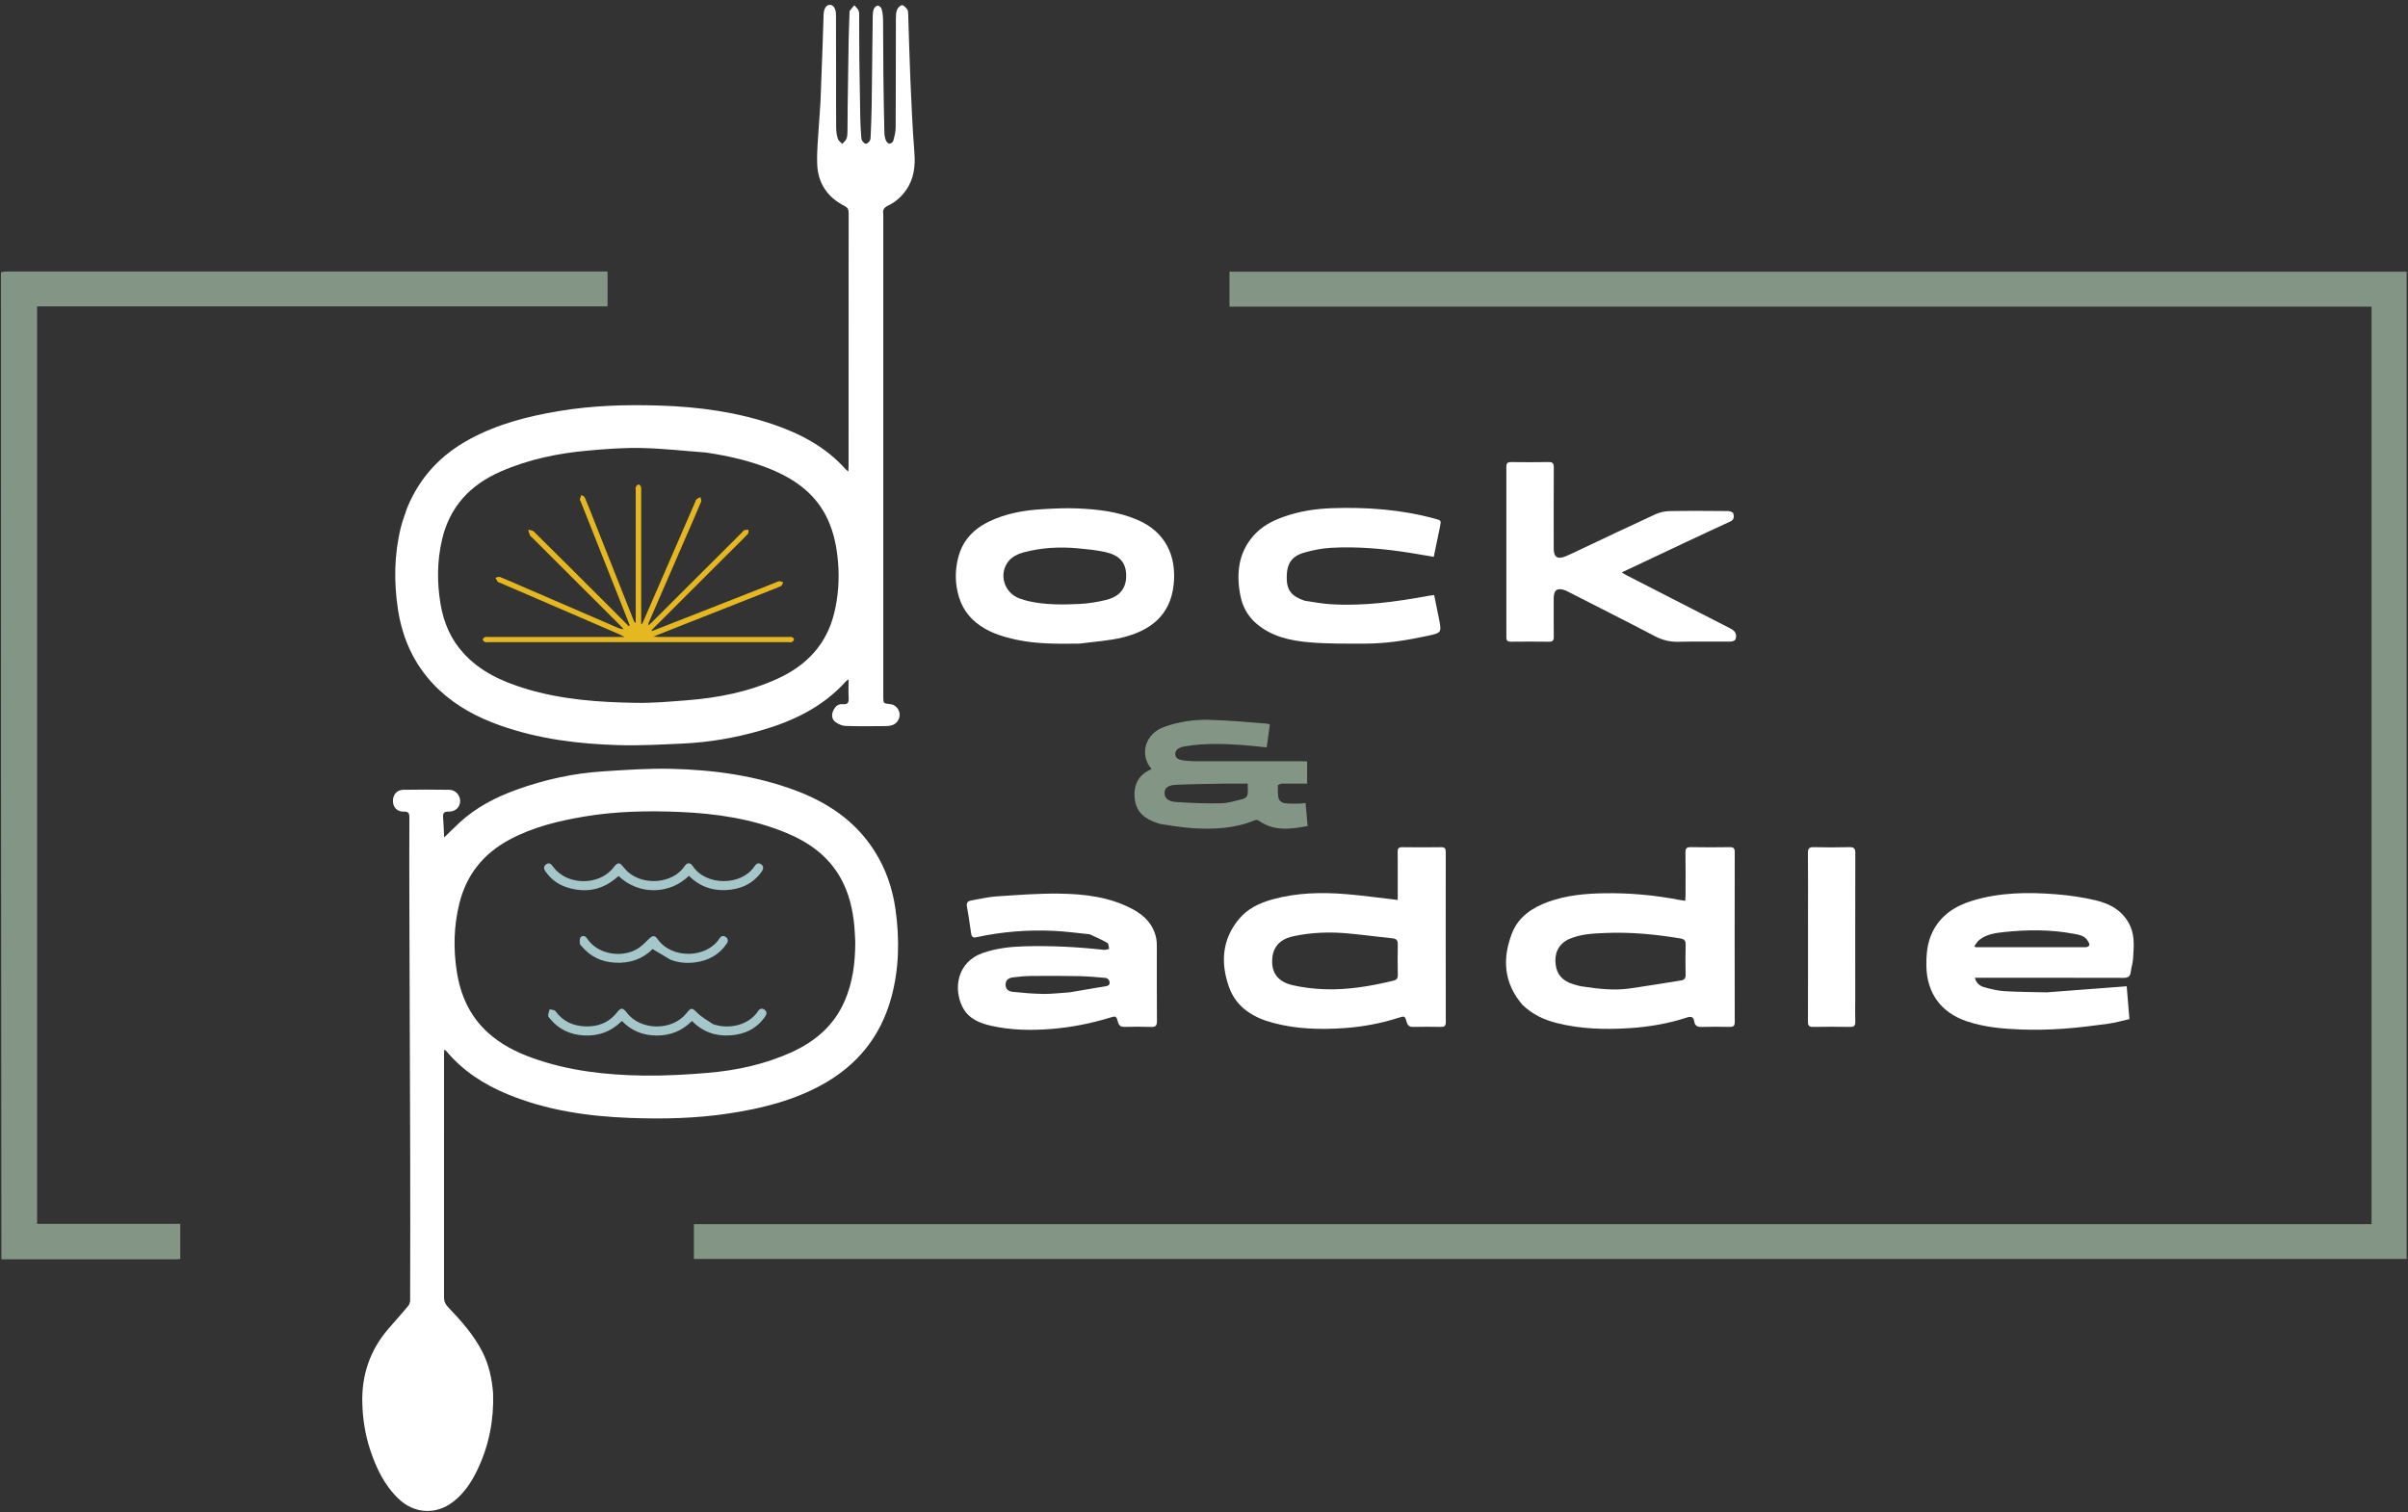
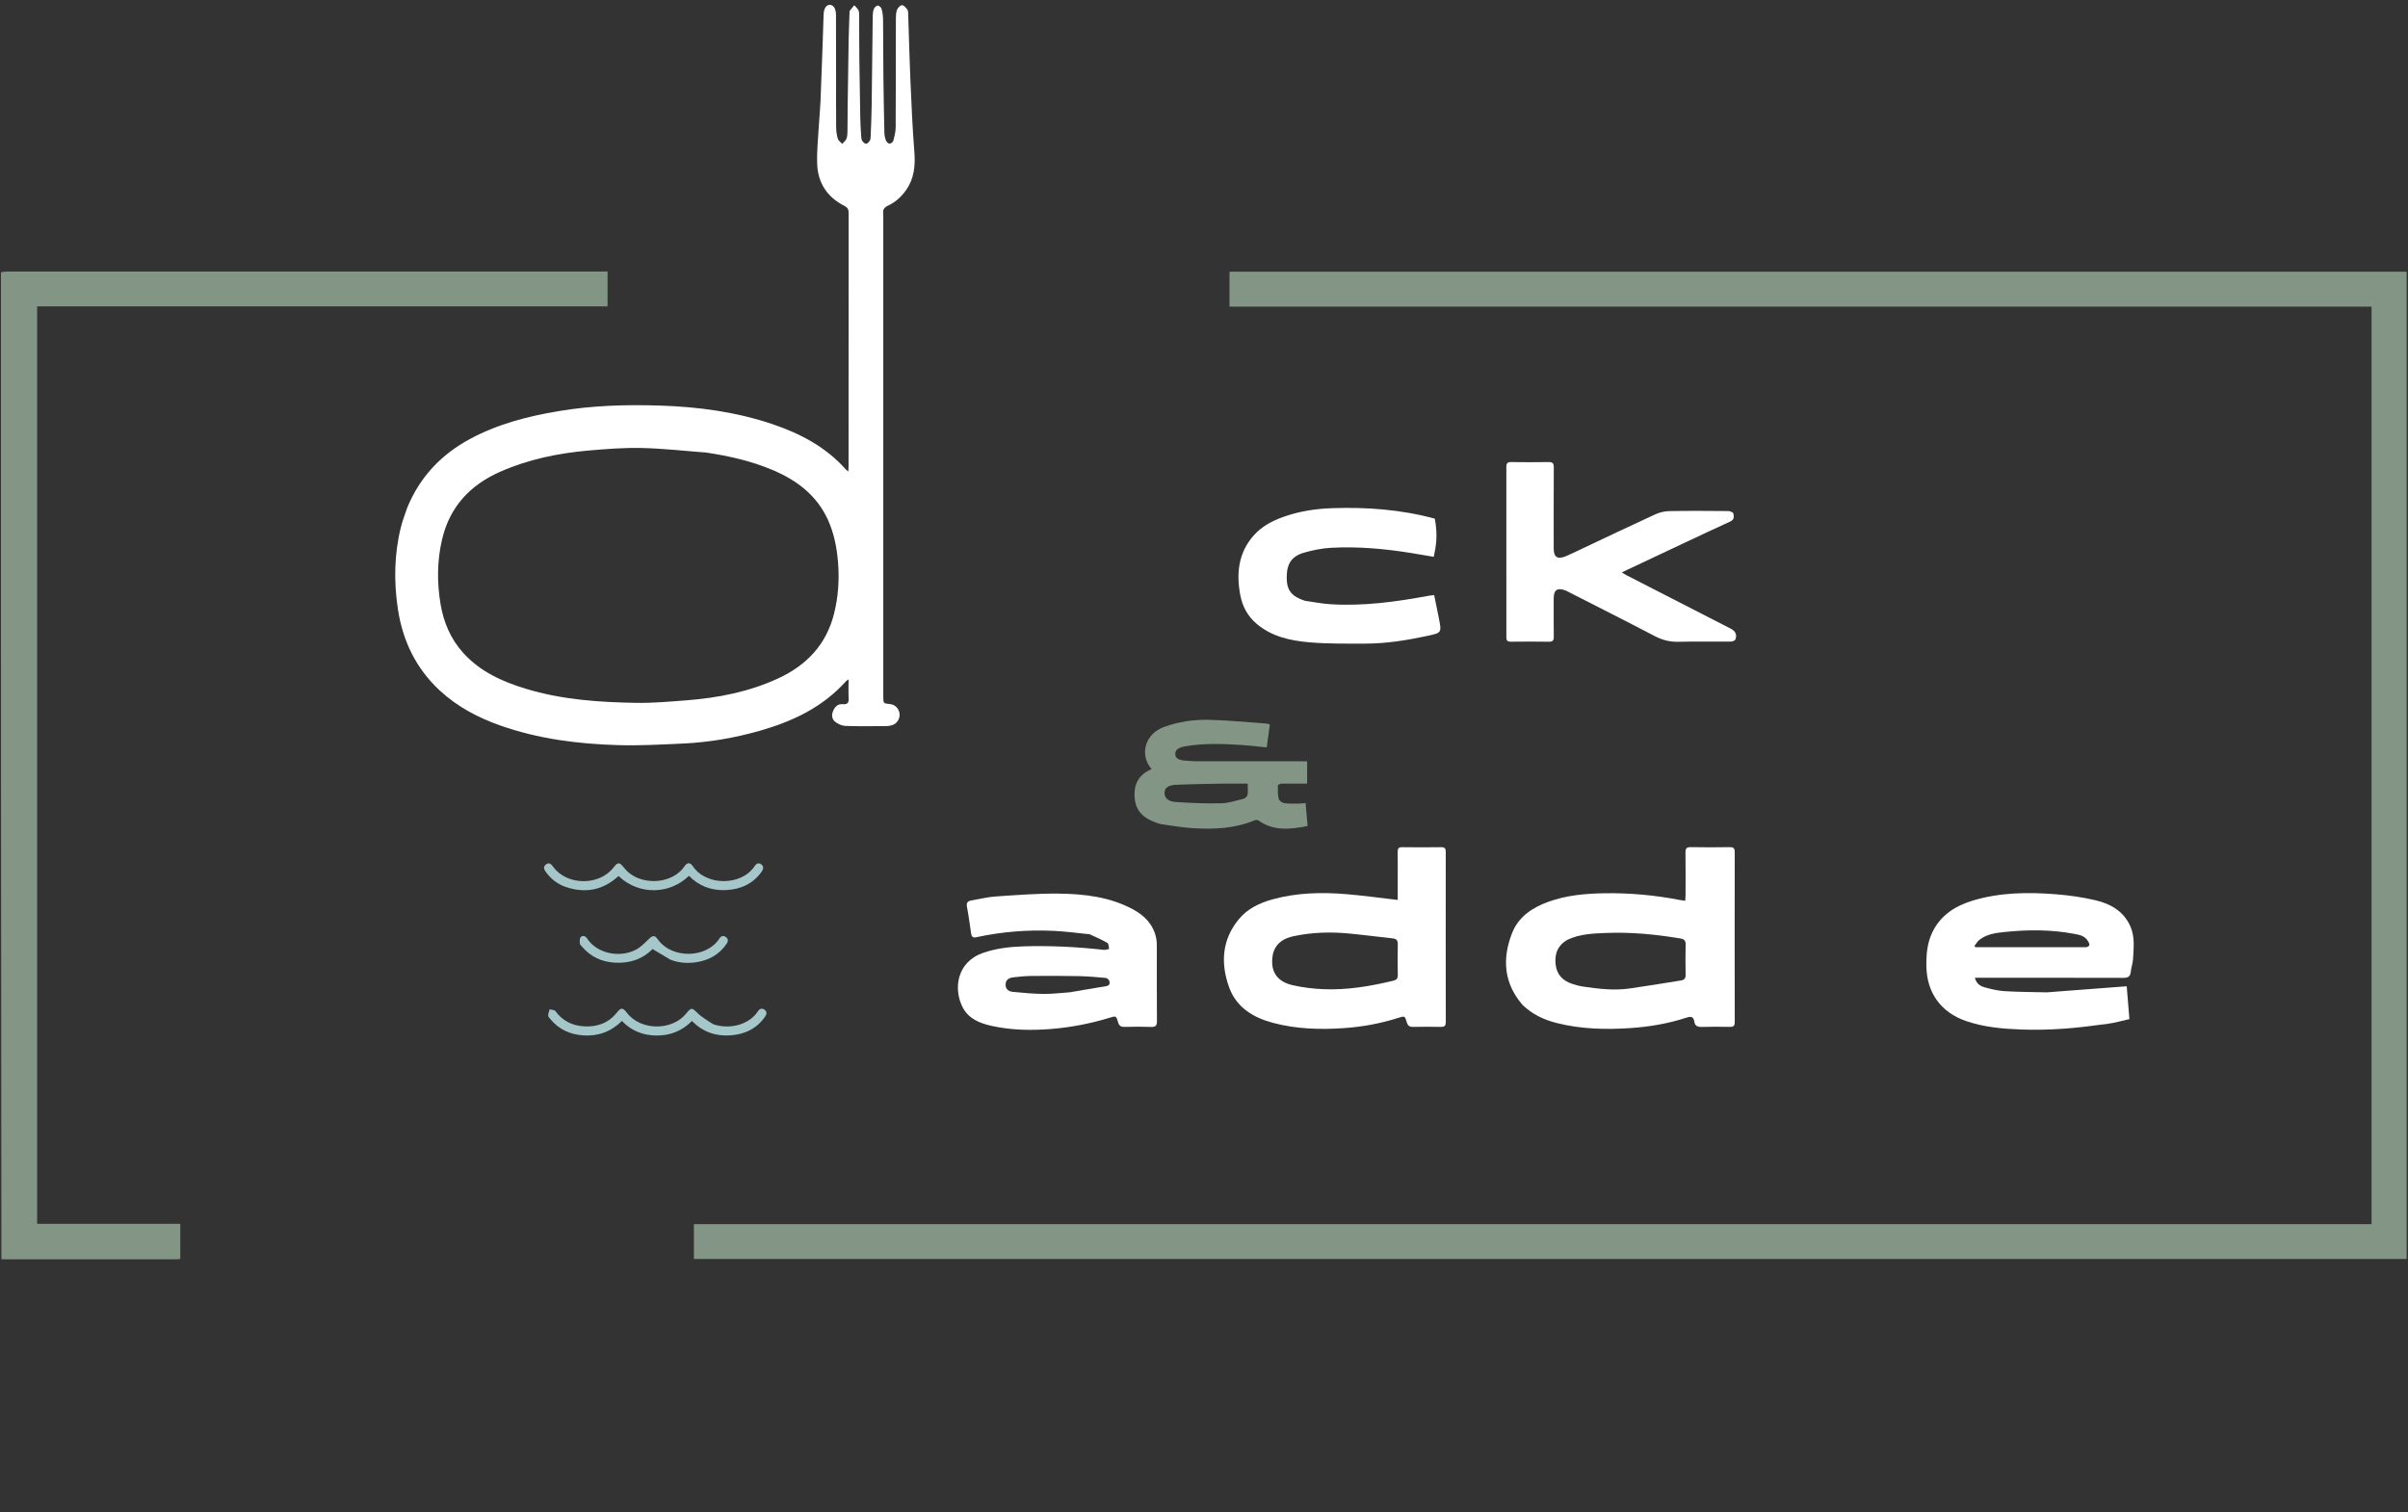
<svg xmlns="http://www.w3.org/2000/svg" width="250" height="157" viewBox="0 0 250 157" fill="none">
  <rect x="0" y="0" width="250" height="157" fill="#333333" stroke="none" />
  <g clip-path="url(#clip0_38885_3)">
    <path d="M0.1 28.275C0.316 28.217 0.531 28.196 0.747 28.196C21.328 28.194 41.91 28.194 62.491 28.194C62.673 28.194 62.856 28.194 63.078 28.194C63.078 29.404 63.078 30.588 63.078 31.816C43.343 31.816 23.619 31.816 3.853 31.816C3.853 63.58 3.853 95.3 3.853 127.077C8.793 127.077 13.733 127.077 18.717 127.077C18.717 128.317 18.717 129.503 18.717 130.727C18.592 130.738 18.465 130.758 18.339 130.758C12.357 130.76 6.374 130.759 0.391 130.759C0.325 130.759 0.258 130.751 0.146 130.757C0.1 96.618 0.1 62.47 0.1 28.275Z" fill="#839686" />
    <path d="M246.217 116.204C246.217 88.065 246.217 59.976 246.217 31.843C206.669 31.843 167.177 31.843 127.648 31.843C127.648 30.614 127.648 29.428 127.648 28.216C168.379 28.216 209.104 28.216 249.859 28.216C249.859 62.388 249.859 96.54 249.859 130.726C190.59 130.726 131.335 130.726 72.041 130.726C72.041 129.545 72.041 128.359 72.041 127.114C130.074 127.114 188.112 127.114 246.217 127.114C246.217 123.456 246.217 119.855 246.217 116.204Z" fill="#839686" />
-     <path d="M51.194 144.651C51.286 147.453 50.766 150.089 49.584 152.579C48.967 153.878 48.187 155.073 47.016 155.965C45.237 157.32 42.996 157.178 41.38 155.631C39.904 154.218 39.063 152.446 38.434 150.551C37.913 148.98 37.661 147.355 37.615 145.707C37.533 142.782 38.414 140.18 40.343 137.953C41.018 137.174 41.709 136.409 42.367 135.617C42.5 135.457 42.58 135.202 42.581 134.99C42.592 130.137 42.6 125.283 42.588 120.429C42.566 111.605 42.528 102.781 42.501 93.957C42.492 90.931 42.488 87.906 42.501 84.881C42.502 84.445 42.408 84.255 41.923 84.273C41.251 84.298 40.815 83.848 40.796 83.21C40.776 82.538 41.191 82.02 41.855 82.009C43.455 81.982 45.055 81.984 46.654 82.009C47.293 82.019 47.786 82.588 47.775 83.194C47.763 83.81 47.266 84.297 46.581 84.273C46.102 84.257 45.968 84.435 46.003 84.878C46.057 85.565 46.078 86.255 46.113 86.96C46.657 86.432 47.168 85.919 47.699 85.427C49.4 83.849 51.418 82.803 53.577 82.019C56.503 80.956 59.524 80.291 62.631 80.094C64.987 79.943 67.352 79.775 69.708 79.832C74.066 79.938 78.366 80.517 82.488 82.039C85.885 83.294 88.778 85.217 90.764 88.322C91.957 90.187 92.666 92.24 92.97 94.417C93.401 97.501 93.358 100.577 92.528 103.606C91.423 107.636 88.991 110.627 85.342 112.635C82.325 114.296 79.042 115.107 75.661 115.619C72.254 116.134 68.827 116.209 65.399 116.081C61.038 115.918 56.747 115.296 52.676 113.613C50.213 112.594 48.023 111.175 46.304 109.101C46.275 109.066 46.224 109.049 46.136 108.994C46.121 109.165 46.1 109.304 46.1 109.442C46.101 117.87 46.106 126.297 46.099 134.724C46.099 135.144 46.247 135.442 46.528 135.736C47.887 137.155 49.19 138.616 50.091 140.391C50.767 141.721 51.066 143.136 51.194 144.651ZM88.794 97.803C88.762 97.24 88.747 96.675 88.694 96.114C88.531 94.396 88.139 92.74 87.296 91.214C86.02 88.905 84.009 87.464 81.625 86.479C78.116 85.031 74.416 84.477 70.662 84.314C67.335 84.169 64.005 84.228 60.703 84.78C57.996 85.232 55.352 85.872 52.911 87.177C50.211 88.62 48.443 90.8 47.698 93.779C47.11 96.132 47.055 98.511 47.427 100.897C47.812 103.363 48.789 105.543 50.681 107.246C52.013 108.446 53.578 109.244 55.252 109.846C58.994 111.192 62.893 111.631 66.832 111.684C69.057 111.714 71.29 111.588 73.509 111.399C76.491 111.146 79.403 110.514 82.148 109.274C84.627 108.155 86.593 106.482 87.695 103.935C88.528 102.011 88.795 99.979 88.794 97.803Z" fill="white" />
    <path d="M42.269 52.739C43.586 49.527 45.804 47.189 48.817 45.569C51.7 44.02 54.814 43.221 58.017 42.685C61.498 42.102 65.007 41.999 68.52 42.113C72.526 42.242 76.478 42.774 80.293 44.074C83.154 45.049 85.761 46.441 87.804 48.732C87.858 48.793 87.926 48.841 88.07 48.967C88.083 48.735 88.099 48.584 88.099 48.433C88.1 39.656 88.098 30.879 88.107 22.102C88.108 21.736 87.989 21.542 87.66 21.375C85.891 20.476 84.914 18.998 84.841 17.044C84.788 15.607 84.957 14.162 85.037 12.722C85.078 11.977 85.156 11.234 85.187 10.489C85.27 8.499 85.338 6.508 85.409 4.518C85.445 3.523 85.478 2.528 85.506 1.532C85.524 0.904 85.77 0.502 86.149 0.501C86.529 0.5 86.789 0.898 86.792 1.531C86.8 3.675 86.801 5.82 86.803 7.964C86.804 9.722 86.793 11.48 86.81 13.237C86.814 13.631 86.871 14.037 86.985 14.412C87.048 14.616 87.285 14.767 87.443 14.942C87.594 14.765 87.8 14.61 87.881 14.405C87.975 14.167 87.981 13.886 87.986 13.622C88.002 12.775 87.993 11.927 88.004 11.079C88.035 8.771 88.066 6.462 88.108 4.154C88.124 3.225 88.166 2.296 88.197 1.368C88.2 1.285 88.181 1.181 88.222 1.123C88.368 0.923 88.536 0.739 88.696 0.549C88.847 0.729 89.043 0.889 89.135 1.095C89.218 1.281 89.2 1.518 89.201 1.733C89.209 3.179 89.199 4.625 89.216 6.071C89.239 8.147 89.273 10.223 89.315 12.298C89.327 12.928 89.373 13.557 89.413 14.186C89.423 14.333 89.438 14.501 89.515 14.616C89.607 14.753 89.768 14.93 89.9 14.93C90.035 14.93 90.202 14.76 90.296 14.624C90.373 14.512 90.385 14.341 90.391 14.195C90.433 13.134 90.482 12.072 90.497 11.011C90.54 7.904 90.566 4.798 90.607 1.692C90.61 1.43 90.634 1.152 90.73 0.914C90.792 0.762 91.011 0.567 91.145 0.577C91.29 0.588 91.498 0.795 91.538 0.953C91.633 1.318 91.677 1.705 91.681 2.084C91.702 4.028 91.694 5.973 91.715 7.918C91.736 9.877 91.773 11.837 91.818 13.796C91.823 14.057 91.878 14.329 91.973 14.571C92.031 14.719 92.204 14.908 92.336 14.917C92.469 14.926 92.706 14.759 92.741 14.627C92.864 14.168 92.986 13.691 92.989 13.221C93.01 9.464 93.002 5.707 93.011 1.951C93.012 1.638 93.018 1.303 93.129 1.021C93.211 0.813 93.466 0.541 93.647 0.539C93.834 0.537 94.061 0.8 94.201 0.996C94.295 1.128 94.286 1.346 94.292 1.526C94.367 3.749 94.415 5.973 94.513 8.194C94.624 10.73 94.731 13.267 94.93 15.797C95.042 17.223 94.906 18.546 94.07 19.739C93.584 20.431 92.968 20.988 92.199 21.35C91.821 21.529 91.619 21.766 91.702 22.195C91.712 22.243 91.703 22.295 91.703 22.344C91.703 39.001 91.703 55.657 91.704 72.313C91.704 73.042 91.704 73.042 92.418 73.113C92.925 73.164 93.325 73.568 93.392 74.097C93.457 74.614 93.125 75.147 92.623 75.299C92.434 75.356 92.231 75.393 92.034 75.394C90.617 75.402 89.2 75.427 87.785 75.379C87.421 75.367 87.013 75.184 86.719 74.958C86.369 74.688 86.309 74.247 86.495 73.821C86.68 73.393 86.983 73.073 87.48 73.119C88.01 73.168 88.14 72.954 88.109 72.465C88.071 71.857 88.1 71.245 88.1 70.551C87.964 70.642 87.89 70.672 87.842 70.726C85.422 73.43 82.29 74.912 78.875 75.883C76.275 76.622 73.618 77.081 70.916 77.206C68.689 77.309 66.456 77.435 64.231 77.372C60.043 77.253 55.903 76.736 51.922 75.327C49.591 74.501 47.437 73.362 45.62 71.665C43.178 69.384 41.809 66.53 41.313 63.262C40.881 60.419 40.923 57.575 41.614 54.766C41.78 54.09 42.038 53.438 42.269 52.739ZM73.33 46.992C71.094 46.825 68.859 46.568 66.62 46.518C64.764 46.477 62.898 46.622 61.045 46.787C57.915 47.066 54.86 47.699 51.963 48.969C48.807 50.352 46.689 52.622 45.895 56.018C45.374 58.246 45.362 60.498 45.741 62.742C46.062 64.639 46.79 66.363 48.114 67.817C49.873 69.75 52.139 70.771 54.572 71.512C58.318 72.654 62.184 72.92 66.064 72.982C67.805 73.01 69.551 72.851 71.291 72.717C74.579 72.463 77.783 71.833 80.799 70.439C83.761 69.07 85.805 66.905 86.6 63.692C87.029 61.959 87.151 60.196 87.007 58.411C86.883 56.877 86.598 55.387 85.957 53.978C84.784 51.401 82.693 49.843 80.158 48.78C77.995 47.874 75.728 47.355 73.33 46.992Z" fill="white" />
    <path d="M158.079 104.354C156.115 102.087 155.949 99.565 156.973 96.916C157.636 95.198 159.07 94.25 160.733 93.645C162.616 92.959 164.585 92.784 166.576 92.752C169.214 92.709 171.825 92.951 174.413 93.453C174.573 93.484 174.736 93.502 174.961 93.535C174.974 93.329 174.993 93.155 174.994 92.981C174.996 91.502 175.008 90.023 174.987 88.544C174.981 88.127 175.078 87.953 175.539 87.963C176.887 87.991 178.237 87.985 179.586 87.965C179.982 87.959 180.101 88.09 180.101 88.48C180.091 94.362 180.09 100.245 180.102 106.127C180.103 106.537 179.95 106.636 179.574 106.628C178.608 106.609 177.641 106.601 176.676 106.632C176.238 106.646 175.971 106.527 175.902 106.078C175.824 105.571 175.578 105.509 175.098 105.666C173.209 106.283 171.264 106.617 169.278 106.751C166.691 106.925 164.123 106.862 161.597 106.221C160.29 105.889 159.09 105.33 158.079 104.354ZM162.778 97.563C161.737 98.125 161.378 99.027 161.508 100.153C161.628 101.187 162.238 101.835 163.209 102.154C163.571 102.273 163.943 102.381 164.318 102.437C165.931 102.677 167.553 102.87 169.181 102.641C170.972 102.39 172.755 102.086 174.542 101.804C174.874 101.752 175.008 101.571 175.002 101.221C174.983 100.175 174.976 99.128 175.005 98.083C175.017 97.653 174.845 97.51 174.448 97.444C171.867 97.014 169.269 96.766 166.655 96.877C165.368 96.932 164.056 96.976 162.778 97.563Z" fill="white" />
    <path d="M145.112 91.168C145.112 90.237 145.122 89.356 145.106 88.475C145.1 88.128 145.184 87.963 145.577 87.969C146.927 87.988 148.277 87.988 149.627 87.969C150.015 87.963 150.101 88.12 150.1 88.471C150.093 94.356 150.091 100.24 150.103 106.125C150.104 106.533 149.956 106.636 149.577 106.629C148.627 106.609 147.677 106.607 146.727 106.63C146.348 106.639 146.158 106.519 146.051 106.145C145.856 105.467 145.835 105.479 145.167 105.692C143.351 106.271 141.494 106.616 139.59 106.751C137.082 106.928 134.594 106.859 132.157 106.207C130.089 105.654 128.344 104.598 127.593 102.477C126.709 99.978 126.865 97.558 128.628 95.432C129.529 94.346 130.771 93.758 132.109 93.388C134.646 92.686 137.238 92.63 139.837 92.85C141.573 92.997 143.301 93.239 145.112 93.448C145.112 92.732 145.112 91.975 145.112 91.168ZM132.168 99.004C131.812 100.747 132.475 101.902 134.196 102.297C135.243 102.537 136.329 102.669 137.403 102.714C139.865 102.817 142.276 102.406 144.663 101.83C144.993 101.75 145.125 101.596 145.119 101.246C145.099 100.182 145.098 99.118 145.119 98.055C145.126 97.662 144.995 97.48 144.596 97.438C143.059 97.275 141.527 97.07 139.988 96.926C138.091 96.748 136.195 96.809 134.327 97.206C133.344 97.415 132.498 97.852 132.168 99.004Z" fill="white" />
    <path d="M212.499 103.041C215.278 102.832 218.007 102.623 220.796 102.41C220.883 103.46 220.976 104.595 221.077 105.819C220.329 105.985 219.596 106.202 218.847 106.303C217.3 106.513 215.748 106.713 214.192 106.82C212.749 106.918 211.296 106.954 209.851 106.901C207.924 106.829 205.999 106.661 204.15 106.033C201.515 105.138 200.039 103.097 199.998 100.322C199.98 99.112 200.078 97.935 200.608 96.824C201.469 95.024 202.995 94.061 204.831 93.508C207.65 92.659 210.544 92.627 213.441 92.856C214.827 92.966 216.221 93.162 217.571 93.484C219.133 93.857 220.488 94.616 221.182 96.204C221.657 97.291 221.516 98.423 221.457 99.545C221.433 100.005 221.268 100.456 221.218 100.917C221.165 101.401 220.93 101.538 220.458 101.537C215.543 101.523 210.628 101.528 205.713 101.528C205.502 101.528 205.291 101.528 205.033 101.528C205.177 102.118 205.573 102.387 206.012 102.51C206.696 102.702 207.403 102.874 208.109 102.918C209.552 103.007 211.002 103.005 212.499 103.041ZM216.602 98.353C217.128 98.226 216.878 97.901 216.74 97.674C216.422 97.152 215.851 97.064 215.313 96.963C212.912 96.509 210.494 96.527 208.077 96.779C207.174 96.874 206.247 97.003 205.496 97.594C205.288 97.758 205.154 98.014 204.986 98.228C205.021 98.27 205.057 98.313 205.093 98.355C208.899 98.355 212.706 98.355 216.602 98.353Z" fill="white" />
    <path d="M113.13 97.011C111.867 96.882 110.646 96.717 109.419 96.658C106.701 96.527 104.004 96.745 101.342 97.323C100.966 97.404 100.866 97.215 100.821 96.916C100.681 95.998 100.565 95.074 100.39 94.163C100.304 93.716 100.482 93.561 100.869 93.496C101.705 93.357 102.536 93.14 103.378 93.084C105.551 92.94 107.73 92.766 109.905 92.79C112.577 92.818 115.23 93.126 117.644 94.432C118.867 95.094 119.763 96.034 120.043 97.447C120.09 97.689 120.102 97.942 120.102 98.19C120.106 100.8 120.093 103.41 120.115 106.019C120.12 106.507 119.967 106.65 119.491 106.632C118.592 106.598 117.691 106.604 116.792 106.63C116.4 106.642 116.187 106.542 116.074 106.137C115.884 105.46 115.859 105.478 115.175 105.686C113.211 106.284 111.208 106.676 109.158 106.842C107.073 107.011 105 106.976 102.951 106.523C101.719 106.251 100.56 105.789 99.943 104.594C98.979 102.728 99.3 99.907 102.051 98.948C103.421 98.471 104.844 98.309 106.273 98.264C109.054 98.177 111.829 98.323 114.595 98.628C114.776 98.648 114.967 98.569 115.153 98.536C115.098 98.321 115.111 97.99 114.975 97.911C114.397 97.574 113.776 97.312 113.13 97.011ZM111.05 103.039C112.326 102.822 113.602 102.607 114.878 102.39C115.187 102.337 115.253 102.1 115.176 101.868C115.131 101.73 114.943 101.558 114.805 101.545C113.864 101.458 112.919 101.376 111.974 101.356C110.361 101.324 108.746 101.325 107.132 101.34C106.486 101.346 105.837 101.401 105.196 101.483C104.786 101.535 104.415 101.699 104.402 102.218C104.389 102.73 104.727 102.949 105.148 102.99C106.204 103.094 107.264 103.193 108.324 103.205C109.2 103.216 110.079 103.1 111.05 103.039Z" fill="white" />
    <path d="M175.175 56.228C172.915 57.294 170.688 58.343 168.37 59.437C168.573 59.559 168.701 59.646 168.838 59.716C172.453 61.57 176.069 63.423 179.685 65.276C180.177 65.528 180.36 65.897 180.172 66.398C180.128 66.516 179.869 66.615 179.707 66.617C177.891 66.632 176.073 66.594 174.258 66.64C173.362 66.663 172.58 66.461 171.786 66.045C168.822 64.491 165.831 62.989 162.849 61.467C162.746 61.414 162.644 61.354 162.536 61.313C161.687 60.995 161.308 61.246 161.307 62.122C161.307 63.452 161.297 64.782 161.314 66.112C161.319 66.494 161.211 66.641 160.806 66.634C159.49 66.613 158.173 66.618 156.856 66.632C156.511 66.635 156.391 66.517 156.392 66.17C156.399 60.269 156.4 54.367 156.391 48.466C156.39 48.092 156.519 47.976 156.884 47.98C158.184 47.996 159.484 48.001 160.784 47.978C161.211 47.971 161.317 48.129 161.315 48.53C161.301 51.339 161.307 54.148 161.307 56.958C161.307 57.858 161.702 58.116 162.569 57.755C163.076 57.545 163.568 57.298 164.065 57.063C166.655 55.843 169.239 54.607 171.841 53.412C172.292 53.205 172.822 53.08 173.318 53.071C175.35 53.033 177.384 53.049 179.417 53.066C179.605 53.068 179.919 53.187 179.952 53.311C180.034 53.615 180.065 53.956 179.646 54.147C178.161 54.821 176.688 55.522 175.175 56.228Z" fill="white" />
-     <path d="M112.092 66.829C109.862 66.857 107.679 66.888 105.529 66.426C104.021 66.102 102.571 65.649 101.342 64.653C100.148 63.687 99.543 62.411 99.318 60.936C99.152 59.843 99.233 58.752 99.541 57.687C100.102 55.748 101.496 54.616 103.287 53.885C104.861 53.242 106.519 52.972 108.203 52.873C109.415 52.802 110.634 52.739 111.845 52.791C113.977 52.883 116.093 53.121 118.086 53.976C121.028 55.238 122.178 57.766 121.845 60.752C121.492 63.916 119.419 65.479 116.574 66.185C115.131 66.542 113.621 66.623 112.092 66.829ZM116.904 60.163C117.066 58.233 116.016 57.603 114.696 57.312C113.791 57.113 112.859 57.025 111.934 56.938C109.998 56.756 108.072 56.861 106.195 57.376C105.675 57.519 105.108 57.812 104.763 58.209C103.633 59.508 104.207 61.53 105.817 62.132C106.159 62.26 106.513 62.363 106.869 62.441C108.577 62.813 110.313 62.793 112.041 62.714C112.965 62.672 113.897 62.521 114.797 62.303C115.87 62.043 116.736 61.482 116.904 60.163Z" fill="white" />
-     <path d="M135.474 62.382C136.367 62.511 137.219 62.678 138.078 62.735C141.539 62.961 144.944 62.489 148.334 61.861C148.495 61.832 148.66 61.818 148.895 61.788C149.063 62.611 149.235 63.417 149.392 64.226C149.675 65.687 149.676 65.707 148.221 66.021C146.088 66.48 143.935 66.831 141.746 66.831C139.82 66.832 137.886 66.859 135.971 66.698C133.99 66.531 132.039 66.115 130.452 64.764C129.53 63.98 128.988 62.963 128.766 61.787C128.345 59.553 128.562 57.439 130.119 55.644C130.967 54.666 132.088 54.076 133.297 53.651C134.912 53.084 136.585 52.825 138.29 52.767C141.899 52.644 145.469 52.904 148.968 53.857C149.626 54.037 149.634 54.029 149.501 54.689C149.295 55.712 149.078 56.733 148.854 57.817C148.034 57.679 147.238 57.541 146.441 57.413C143.707 56.976 140.956 56.73 138.189 56.881C137.268 56.931 136.338 57.117 135.448 57.367C134.082 57.751 133.582 58.53 133.587 60.003C133.592 61.294 134.09 61.931 135.474 62.382Z" fill="white" />
+     <path d="M135.474 62.382C136.367 62.511 137.219 62.678 138.078 62.735C141.539 62.961 144.944 62.489 148.334 61.861C148.495 61.832 148.66 61.818 148.895 61.788C149.063 62.611 149.235 63.417 149.392 64.226C149.675 65.687 149.676 65.707 148.221 66.021C146.088 66.48 143.935 66.831 141.746 66.831C139.82 66.832 137.886 66.859 135.971 66.698C133.99 66.531 132.039 66.115 130.452 64.764C129.53 63.98 128.988 62.963 128.766 61.787C128.345 59.553 128.562 57.439 130.119 55.644C130.967 54.666 132.088 54.076 133.297 53.651C134.912 53.084 136.585 52.825 138.29 52.767C141.899 52.644 145.469 52.904 148.968 53.857C149.295 55.712 149.078 56.733 148.854 57.817C148.034 57.679 147.238 57.541 146.441 57.413C143.707 56.976 140.956 56.73 138.189 56.881C137.268 56.931 136.338 57.117 135.448 57.367C134.082 57.751 133.582 58.53 133.587 60.003C133.592 61.294 134.09 61.931 135.474 62.382Z" fill="white" />
    <path d="M133.007 81.369C132.857 81.429 132.671 81.489 132.67 81.549C132.668 82.011 132.645 82.487 132.749 82.931C132.795 83.125 133.104 83.361 133.322 83.393C133.841 83.469 134.377 83.442 134.907 83.443C135.102 83.444 135.298 83.405 135.545 83.379C135.617 84.19 135.685 84.96 135.757 85.771C133.97 86.107 132.253 86.337 130.674 85.205C130.58 85.137 130.391 85.121 130.282 85.167C128.197 86.038 126.008 86.134 123.802 85.992C122.727 85.924 121.659 85.73 120.59 85.584C120.427 85.562 120.269 85.498 120.111 85.446C118.871 85.038 117.952 84.331 117.808 82.929C117.66 81.496 118.189 80.435 119.562 79.859C118.294 78.432 118.822 76.209 120.866 75.478C122.364 74.943 123.915 74.712 125.476 74.743C127.501 74.783 129.523 74.998 131.545 75.141C131.626 75.147 131.703 75.185 131.838 75.224C131.73 76.011 131.622 76.793 131.51 77.606C130.651 77.521 129.829 77.418 129.004 77.362C127.011 77.225 125.015 77.156 123.033 77.495C122.305 77.62 121.996 77.894 122.02 78.324C122.042 78.728 122.337 78.919 123.095 78.987C123.509 79.023 123.926 79.047 124.341 79.048C127.923 79.052 131.505 79.05 135.087 79.05C135.283 79.05 135.48 79.05 135.706 79.05C135.706 79.831 135.706 80.57 135.706 81.369C134.811 81.369 133.933 81.369 133.007 81.369ZM126.95 81.368C125.338 81.405 123.726 81.419 122.116 81.487C121.271 81.522 120.914 81.815 120.902 82.322C120.89 82.829 121.243 83.217 122.041 83.272C123.611 83.381 125.19 83.445 126.762 83.411C127.544 83.394 128.325 83.136 129.096 82.945C129.267 82.903 129.491 82.697 129.518 82.536C129.582 82.171 129.538 81.787 129.538 81.368C128.676 81.368 127.863 81.368 126.95 81.368Z" fill="#839686" />
-     <path d="M192.611 103.935C192.611 104.683 192.592 105.381 192.618 106.078C192.632 106.48 192.513 106.638 192.086 106.63C190.804 106.607 189.521 106.608 188.239 106.63C187.821 106.637 187.7 106.497 187.701 106.087C187.714 102.349 187.709 98.611 187.708 94.872C187.708 92.779 187.721 90.685 187.699 88.592C187.694 88.127 187.806 87.951 188.305 87.965C189.537 87.999 190.771 87.997 192.003 87.965C192.487 87.953 192.622 88.105 192.62 88.583C192.605 93.684 192.611 98.785 192.611 103.935Z" fill="white" />
    <path d="M74.02 106.341C75.742 106.948 77.796 106.396 78.697 104.996C78.871 104.725 79.127 104.66 79.381 104.849C79.641 105.041 79.61 105.307 79.438 105.556C78.57 106.811 77.326 107.403 75.843 107.507C74.305 107.616 72.954 107.155 71.841 106.011C70.844 107.027 69.621 107.523 68.215 107.525C66.808 107.528 65.573 107.063 64.566 106.012C63.444 107.128 62.092 107.619 60.536 107.51C59.184 107.415 58.027 106.891 57.148 105.83C57.053 105.716 56.91 105.584 56.911 105.461C56.912 105.241 57.006 105.022 57.061 104.803C57.266 104.86 57.563 104.85 57.661 104.985C58.411 106.023 59.441 106.512 60.686 106.574C62.022 106.64 63.177 106.226 64.032 105.152C64.47 104.603 64.651 104.597 65.083 105.163C66.512 107.038 69.799 107.062 71.269 105.208C71.763 104.585 71.851 104.632 72.395 105.172C72.854 105.627 73.447 105.949 74.02 106.341Z" fill="#A5C7CA" />
    <path d="M65.163 90.51C66.78 91.99 69.854 91.782 71.087 89.927C71.344 89.539 71.662 89.54 71.921 89.93C73.303 92.019 76.997 92.001 78.343 89.937C78.505 89.687 78.738 89.542 79.016 89.736C79.332 89.957 79.261 90.257 79.069 90.523C78.155 91.79 76.869 92.359 75.345 92.425C73.861 92.489 72.569 92.007 71.523 90.941C69.546 92.886 66.32 92.979 64.217 90.96C62.612 92.437 60.772 92.795 58.719 92.091C57.912 91.814 57.259 91.311 56.74 90.635C56.527 90.358 56.322 90.047 56.675 89.766C57.049 89.469 57.262 89.78 57.472 90.059C58.91 91.966 62.227 91.978 63.688 90.086C64.142 89.496 64.312 89.498 64.767 90.082C64.878 90.225 65.013 90.351 65.163 90.51Z" fill="#A5C7CA" />
    <path d="M69.603 99.648C68.974 99.281 68.381 98.925 67.744 98.543C66.744 99.581 65.403 100.043 63.858 99.961C62.475 99.887 61.317 99.349 60.416 98.288C60.33 98.187 60.205 98.075 60.199 97.962C60.186 97.741 60.164 97.436 60.29 97.31C60.503 97.097 60.784 97.185 60.96 97.457C61.943 98.974 64.247 99.5 65.966 98.639C66.497 98.374 66.943 97.914 67.375 97.489C67.723 97.145 67.976 97.088 68.256 97.49C69.749 99.639 73.385 99.488 74.68 97.465C74.845 97.206 75.09 97.101 75.358 97.295C75.615 97.481 75.617 97.736 75.441 97.996C74.66 99.142 73.544 99.747 72.199 99.926C71.336 100.04 70.468 99.987 69.603 99.648Z" fill="#A5C7CA" />
-     <path d="M67.837 65.471C70.638 64.373 73.44 63.275 76.241 62.175C77.665 61.616 79.088 61.053 80.512 60.493C80.651 60.439 80.791 60.355 80.933 60.35C81.058 60.345 81.187 60.43 81.314 60.475C81.242 60.603 81.201 60.795 81.093 60.847C80.69 61.043 80.265 61.193 79.847 61.358C75.996 62.878 72.144 64.396 68.293 65.916C68.187 65.957 68.085 66.005 67.838 66.111C68.147 66.126 68.313 66.14 68.479 66.14C72.928 66.141 77.377 66.141 81.826 66.141C81.96 66.141 82.103 66.116 82.223 66.156C82.315 66.186 82.448 66.313 82.438 66.378C82.422 66.485 82.323 66.618 82.224 66.663C82.113 66.714 81.963 66.681 81.83 66.681C71.465 66.681 61.1 66.681 50.735 66.681C50.602 66.681 50.454 66.711 50.34 66.663C50.24 66.621 50.114 66.488 50.117 66.398C50.119 66.312 50.257 66.193 50.36 66.155C50.478 66.112 50.623 66.141 50.757 66.141C55.206 66.141 59.655 66.141 64.104 66.141C64.304 66.141 64.503 66.141 64.85 66.141C64.59 66.008 64.457 65.93 64.317 65.87C60.181 64.083 56.045 62.297 51.908 60.512C51.832 60.479 51.73 60.467 51.684 60.41C51.585 60.284 51.514 60.135 51.431 59.996C51.59 59.962 51.777 59.857 51.902 59.907C52.689 60.221 53.462 60.569 54.24 60.905C57.553 62.337 60.865 63.77 64.178 65.201C64.341 65.271 64.509 65.331 64.742 65.323C64.62 65.19 64.501 65.053 64.373 64.925C61.322 61.88 58.27 58.836 55.219 55.792C55.148 55.721 55.047 55.663 55.013 55.578C54.938 55.389 54.898 55.188 54.843 54.992C55.041 55.057 55.296 55.065 55.428 55.196C58.149 57.888 60.857 60.593 63.566 63.297C64.136 63.866 64.7 64.44 65.267 65.011C65.304 64.984 65.341 64.958 65.378 64.931C65.023 64.028 64.669 63.123 64.311 62.22C62.972 58.84 61.632 55.461 60.292 52.081C60.262 52.004 60.193 51.921 60.205 51.853C60.235 51.696 60.304 51.547 60.357 51.395C60.479 51.48 60.663 51.538 60.713 51.654C61.028 52.386 61.314 53.13 61.608 53.871C63.008 57.405 64.408 60.939 65.809 64.473C65.838 64.546 65.876 64.615 66.001 64.684C66.001 64.517 66.001 64.35 66.001 64.183C66.001 59.778 66.001 55.374 66.001 50.969C66.001 50.836 65.967 50.689 66.013 50.574C66.059 50.46 66.172 50.333 66.282 50.3C66.344 50.282 66.506 50.429 66.538 50.529C66.588 50.681 66.569 50.857 66.569 51.023C66.57 55.411 66.57 59.799 66.57 64.187C66.57 64.381 66.57 64.574 66.57 64.768C66.602 64.776 66.635 64.784 66.667 64.792C67.054 63.904 67.441 63.018 67.827 62.13C69.283 58.779 70.739 55.428 72.195 52.078C72.228 52.002 72.241 51.899 72.299 51.855C72.425 51.759 72.574 51.692 72.713 51.613C72.744 51.77 72.846 51.955 72.795 52.078C72.338 53.183 71.855 54.276 71.379 55.373C70.043 58.45 68.707 61.527 67.372 64.603C67.334 64.692 67.303 64.783 67.332 64.937C67.475 64.802 67.621 64.67 67.761 64.531C70.848 61.453 73.936 58.373 77.023 55.294C77.105 55.212 77.175 55.093 77.274 55.057C77.408 55.008 77.565 55.022 77.712 55.009C77.694 55.154 77.728 55.346 77.648 55.435C77.279 55.841 76.878 56.218 76.49 56.605C73.581 59.509 70.673 62.413 67.719 65.361C67.659 65.444 67.644 65.481 67.63 65.519C67.699 65.503 67.768 65.487 67.837 65.471Z" fill="#E5B720" />
  </g>
  <defs>
    <clipPath id="clip0_38885_3">
      <rect width="250" height="157" fill="white" />
    </clipPath>
  </defs>
</svg>